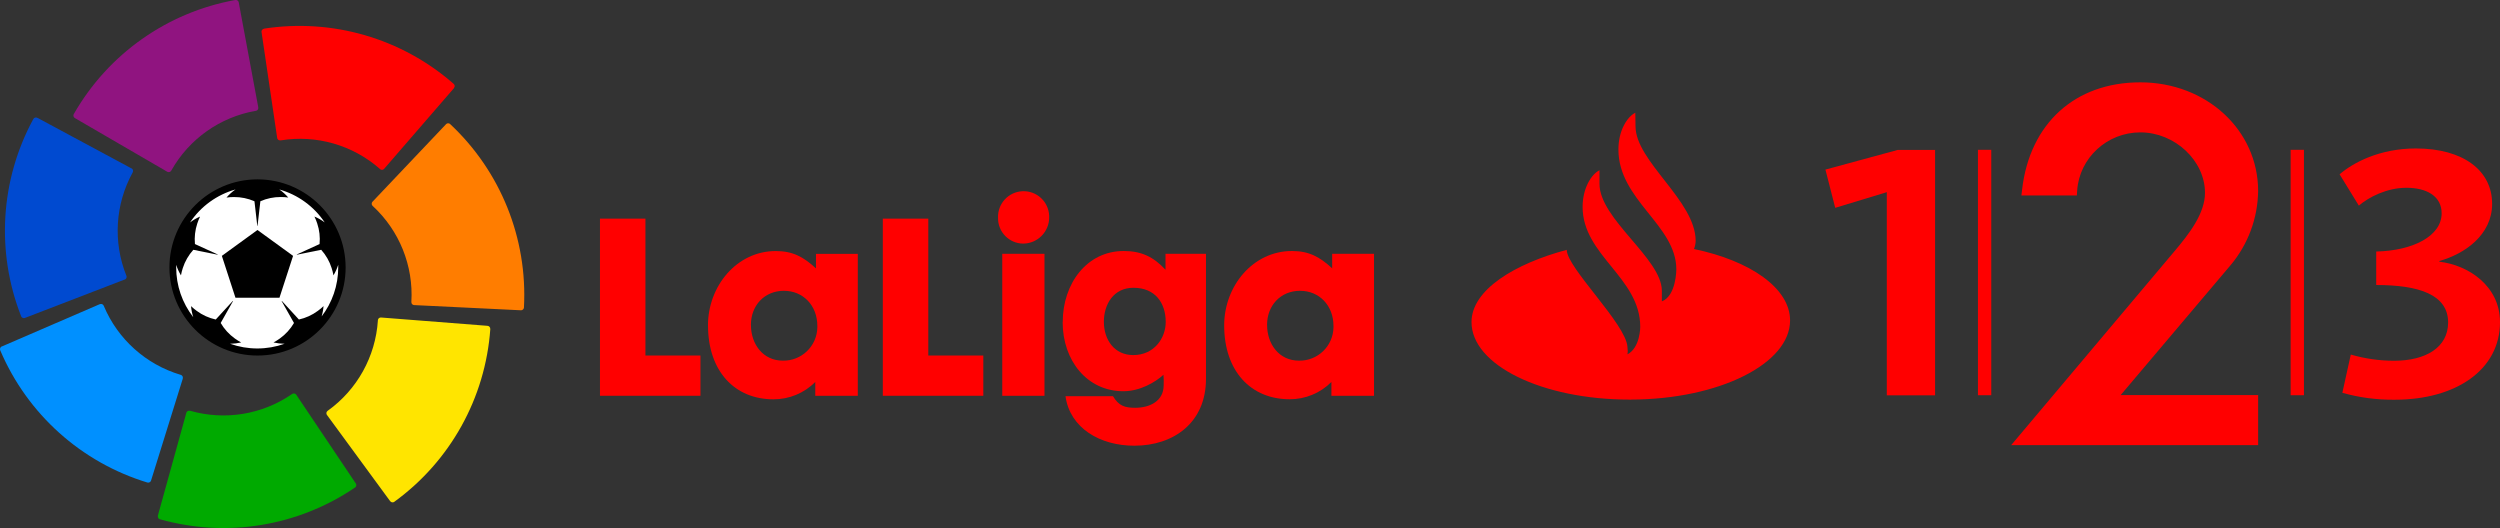
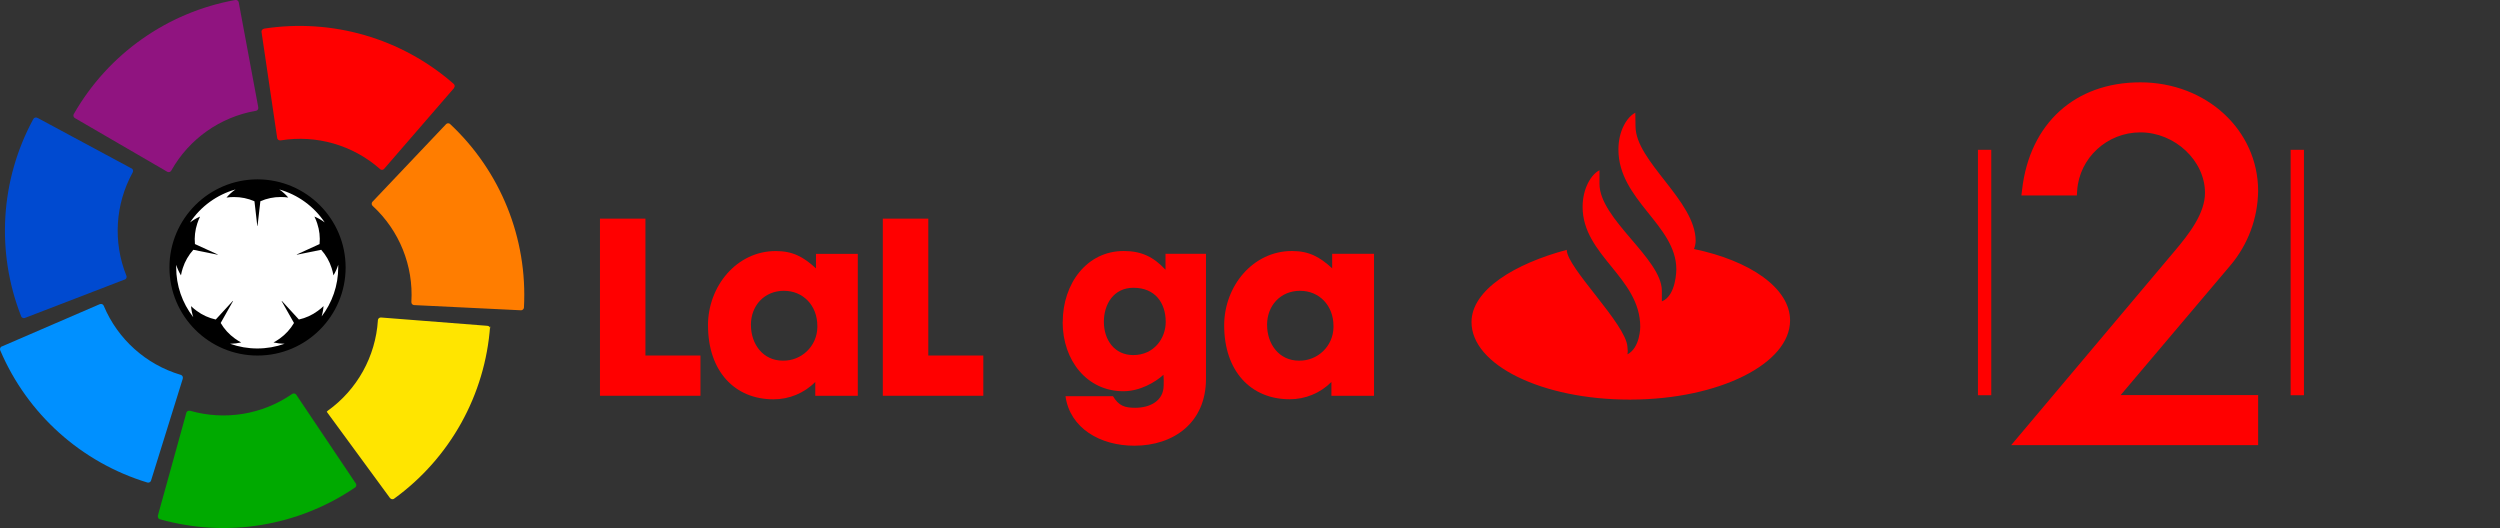
<svg xmlns="http://www.w3.org/2000/svg" version="1.1" id="Livello_1" x="0px" y="0px" viewBox="0 0 1184.523 250.19" enable-background="new 0 0 1184.523 250.19" xml:space="preserve">
  <rect x="0" y="0" width="1184.523" height="250.19" fill="#333333" stroke="none" />
  <g>
    <g>
      <path fill="#901480" d="M34.933,54.061c-0.365,0.688-0.104,1.541,0.584,1.907c0.009,0.005,0.017,0.009,0.026,0.013l43.62,25.35    l0.1,0.05c0.469,0.258,1.045,0.223,1.48-0.09c0.137-0.103,0.255-0.228,0.35-0.37c0.049-0.061,0.09-0.128,0.12-0.2    c8.412-14.895,23.051-25.242,39.9-28.2h0.17c0.179-0.042,0.348-0.117,0.5-0.22c0.441-0.316,0.666-0.854,0.58-1.39v-0.09    l-9.23-49.6v-0.09c-0.039-0.203-0.125-0.395-0.25-0.56c-0.3-0.408-0.797-0.622-1.3-0.56h-0.12l0,0    c-32.221,5.814-60.219,25.583-76.48,54" />
      <path fill="#004AD0" d="M10.023,149.881c0.217,0.469,0.666,0.789,1.18,0.84c0.24,0.017,0.48-0.024,0.7-0.12l47.12-18.14h0.11    c0.498-0.207,0.832-0.682,0.86-1.22c0-0.168-0.02-0.336-0.06-0.5c-0.027-0.076-0.061-0.15-0.1-0.22    c-6.34-15.884-5.239-33.773,3-48.76c0.031-0.048,0.057-0.098,0.08-0.15c0.083-0.165,0.13-0.346,0.14-0.53    c0.03-0.536-0.245-1.043-0.71-1.31h-0.09l-44.51-23.94h-0.07c-0.185-0.098-0.39-0.153-0.6-0.16c-0.505-0.02-0.982,0.232-1.25,0.66    l-0.06,0.11l0,0c-15.614,28.768-17.715,62.967-5.74,93.43" />
      <path fill="#0090FF" d="M69.863,228.621c0.502,0.133,1.036-0.021,1.39-0.4c0.164-0.171,0.281-0.381,0.34-0.61l15-48.17v-0.11    c0.146-0.518-0.017-1.074-0.42-1.43c-0.127-0.111-0.273-0.199-0.43-0.26l-0.23-0.07c-16.37-4.888-29.694-16.843-36.32-32.59    c-0.017-0.056-0.041-0.109-0.07-0.16c-0.083-0.163-0.191-0.311-0.32-0.44c-0.405-0.359-0.979-0.456-1.48-0.25h-0.09l-46.3,20    h-0.08c-0.19,0.078-0.359,0.201-0.49,0.36c-0.362,0.408-0.462,0.984-0.26,1.49l0.05,0.11l0,0    c12.85,30.122,38.367,53.017,69.7,62.54" />
      <path fill="#00AA00" d="M168.243,230.981c0.415-0.313,0.629-0.825,0.56-1.34c-0.035-0.233-0.128-0.453-0.27-0.64l-28.12-41.9    l-0.06-0.09c-0.314-0.436-0.851-0.654-1.38-0.56c-0.169,0.023-0.331,0.077-0.48,0.16l-0.19,0.14    c-14.083,9.703-31.77,12.594-48.21,7.88h-0.17c-0.732-0.15-1.457,0.284-1.67,1v0.1l-13.44,48.54v0.09    c-0.045,0.201-0.045,0.409,0,0.61c0.094,0.497,0.444,0.908,0.92,1.08h0.12l0,0c31.508,8.86,65.321,3.344,92.38-15.07" />
-       <path fill="#FFE500" d="M232.293,155.831c0.028-0.778-0.581-1.432-1.359-1.459c-0.007,0-0.014,0-0.021-0.001l-50.3-3.93h-0.11    c-0.535-0.029-1.04,0.251-1.3,0.72c-0.08,0.15-0.134,0.312-0.16,0.48c-0.01,0.08-0.01,0.16,0,0.24    c-1.122,17.067-9.824,32.737-23.72,42.71c-0.052,0.025-0.099,0.059-0.14,0.1c-0.151,0.111-0.274,0.254-0.36,0.42    c-0.262,0.471-0.231,1.05,0.08,1.49l0.06,0.08l29.83,40.69l0.05,0.07c0.125,0.164,0.286,0.297,0.47,0.39    c0.439,0.256,0.981,0.256,1.42,0l0.1-0.08l0,0c26.513-19.229,43.163-49.2,45.48-81.87" />
+       <path fill="#FFE500" d="M232.293,155.831c0.028-0.778-0.581-1.432-1.359-1.459c-0.007,0-0.014,0-0.021-0.001l-50.3-3.93h-0.11    c-0.535-0.029-1.04,0.251-1.3,0.72c-0.08,0.15-0.134,0.312-0.16,0.48c-0.01,0.08-0.01,0.16,0,0.24    c-1.122,17.067-9.824,32.737-23.72,42.71c-0.052,0.025-0.099,0.059-0.14,0.1c-0.151,0.111-0.274,0.254-0.36,0.42    l0.06,0.08l29.83,40.69l0.05,0.07c0.125,0.164,0.286,0.297,0.47,0.39    c0.439,0.256,0.981,0.256,1.42,0l0.1-0.08l0,0c26.513-19.229,43.163-49.2,45.48-81.87" />
      <path fill="#FF7D00" d="M213.273,58.761c-0.395-0.339-0.944-0.435-1.43-0.25c-0.221,0.082-0.418,0.22-0.57,0.4l-34.72,36.61    l-0.08,0.08c-0.355,0.403-0.451,0.972-0.25,1.47c0.064,0.155,0.155,0.298,0.27,0.42c0.055,0.062,0.115,0.119,0.18,0.17    c12.557,11.615,19.25,28.245,18.24,45.32c-0.005,0.057-0.005,0.113,0,0.17c0.001,0.18,0.031,0.359,0.09,0.53    c0.204,0.499,0.672,0.84,1.21,0.88h0.1l50.4,2.45h0.08c0.21,0.01,0.419-0.032,0.61-0.12c0.463-0.2,0.786-0.63,0.85-1.13v-0.13l0,0    c1.745-32.706-11.068-64.509-35-86.87" />
      <path fill="#FF0000" d="M125.023,13.641c-0.515,0.112-0.929,0.495-1.08,1c-0.06,0.23-0.06,0.47,0,0.7l7.37,49.91v0.11    c0.118,0.719,0.775,1.223,1.5,1.15c0.08,0.005,0.16,0.005,0.24,0c16.895-2.738,34.129,2.233,46.97,13.55    c0.039,0.045,0.082,0.085,0.13,0.12c0.142,0.109,0.301,0.193,0.47,0.25c0.514,0.124,1.055-0.049,1.4-0.45l0.07-0.08l33-38.13    v-0.07c0.133-0.162,0.232-0.349,0.29-0.55c0.125-0.492-0.019-1.013-0.38-1.37l-0.09-0.08l0,0    c-24.645-21.572-57.574-31.132-89.94-26.11" />
      <circle fill="#FFFFFF" cx="121.973" cy="126.721" r="39.57" />
      <path d="M152.293,150.251c0.524-1.695,0.86-3.442,1-5.21c-0.853,0.819-1.762,1.578-2.72,2.27c-2.665,1.971-5.714,3.361-8.95,4.08    l-8.07-8.8l-0.11,0.08l5.85,10.36c-1.688,2.896-3.972,5.401-6.7,7.35c-0.955,0.696-1.957,1.324-3,1.88    c1.723,0.39,3.483,0.598,5.25,0.62c-8.357,2.974-17.483,2.974-25.84,0c1.77-0.022,3.533-0.23,5.26-0.62    c-1.043-0.556-2.045-1.184-3-1.88c-2.728-1.949-5.012-4.454-6.7-7.35l5.85-10.37l-0.11-0.08l-8.08,8.81    c-3.253-0.712-6.32-2.102-9-4.08c-0.955-0.692-1.861-1.451-2.71-2.27c0.152,1.777,0.504,3.532,1.05,5.23    c-5.249-6.727-8.094-15.018-8.08-23.55v-1.25c0.553,1.75,1.311,3.429,2.26,5c0.207-1.165,0.495-2.314,0.86-3.44    c1.032-3.215,2.737-6.174,5-8.68l11.55,2.34v-0.13l-10.79-4.93c-0.306-3.288,0.072-6.605,1.11-9.74    c0.364-1.122,0.806-2.218,1.32-3.28c-1.702,0.732-3.305,1.676-4.77,2.81c5.094-7.624,12.744-13.177,21.57-15.66    c-1.589,1.087-3.028,2.378-4.28,3.84c1.17-0.162,2.349-0.242,3.53-0.24c3.345-0.024,6.657,0.657,9.72,2l1.34,11.67h0.12    l1.34-11.68c3.053-1.342,6.355-2.023,9.69-2c1.181-0.002,2.36,0.078,3.53,0.24c-1.245-1.459-2.677-2.747-4.26-3.83    c8.808,2.482,16.442,8.024,21.53,15.63c-1.5-1.131-3.136-2.068-4.87-2.79c0.514,1.062,0.956,2.158,1.32,3.28    c1.049,3.14,1.427,6.465,1.11,9.76l-10.77,4.92v0.13l11.54-2.34c2.249,2.504,3.937,5.46,4.95,8.67    c0.365,1.126,0.652,2.275,0.86,3.44c0.947-1.572,1.706-3.25,2.26-5v1.21c0.011,8.524-2.83,16.807-8.07,23.53 M122.023,84.981    c-23.052,0-41.74,18.688-41.74,41.74s18.688,41.74,41.74,41.74s41.74-18.688,41.74-41.74c0-0.003,0-0.007,0-0.01    C163.73,103.674,145.06,85.008,122.023,84.981" />
-       <polygon points="105.113,121.231 111.563,141.071 132.413,141.071 138.863,121.231 121.983,108.971   " />
    </g>
    <g>
-       <polygon fill="#FF0000" points="916.863,187.311 916.863,71.041 899.143,71.041 864.903,80.351 869.543,98.471 893.983,91.051     893.983,187.311   " />
      <rect x="937.173" y="70.981" fill="#FF0000" width="6.31" height="116.28" />
      <rect x="1085.323" y="70.981" fill="#FF0000" width="6.31" height="116.28" />
-       <path fill="#FF0000" d="M1134.623,189.391c29.25,0,49.9-14.32,49.9-36.75c0-17.26-15.14-27.09-28.73-28.64v-0.35    c11.87-3.28,25-12.25,25-27.09c0-15.69-13.6-26.22-36.14-26.22c-17.38,0-29.94,6.9-36.13,12.25l9.12,14.84    c4.64-4,13.25-8.46,22.54-8.46c9.63,0,16.69,4,16.69,12.08c0,10.87-13.77,17.77-31,18.12v15.87c20.13,0,34.07,4.49,34.07,17.77    c0,11.73-10.5,18.12-25.64,18.12c-6.932-0.003-13.828-0.993-20.48-2.94l-4,18.12c8.061,2.273,16.406,3.377,24.78,3.28" />
      <polygon fill="#FF0000" points="331.883,187.521 284.273,187.521 284.273,103.591 305.813,103.591 305.813,168.451     331.883,168.451   " />
      <path fill="#FF0000" d="M371.533,137.771c-9.59,0-15.74,7.23-15.74,16.11c0,9.32,5.83,17,15.09,17    c8.862,0.185,16.196-6.85,16.381-15.712c0.005-0.239,0.005-0.479-0.001-0.718c0-9.86-6.9-16.66-15.73-16.66 M335.443,154.231    c0-18.74,13.68-35.28,32.1-35.28c8.08,0,13.14,2.74,19.07,8.22v-6.9h19.82v67.27h-20.15v-6.56    c-5.237,5.287-12.378,8.248-19.82,8.22c-18.42,0-31-13.38-31-35" />
      <polygon fill="#FF0000" points="465.903,187.521 418.283,187.521 418.283,103.591 439.833,103.591 439.833,168.451     465.903,168.451   " />
-       <path fill="#FF0000" d="M494.883,187.521h-20v-67.27h20V187.521z M472.883,103.151c-0.243-6.689,4.983-12.309,11.672-12.552    s12.309,4.983,12.552,11.672c0.008,0.22,0.01,0.44,0.006,0.66c0.05,6.848-5.462,12.44-12.31,12.49c-0.027,0-0.054,0-0.08,0    c-6.627-0.087-11.929-5.529-11.842-12.156C472.881,103.227,472.882,103.189,472.883,103.151" />
      <path fill="#FF0000" d="M537.023,136.351c-9.37,0-14,7.78-14,16.11c0,8.65,5.07,15.78,13.91,15.78c10,0,15.39-8.11,15.39-15.67    c0-9-4.95-16.22-15.29-16.22 M503.533,152.571c0-18.19,11.42-33.64,28.87-33.64c8.41,0,14.11,2.74,19.82,8.87v-7.55h19.18v59.27    c0,20.82-15.41,31.66-33.94,31.66c-16.27,0-30.49-8.32-32.63-23.45h22.51c2.79,4.61,5.59,5.48,10.56,5.48    c7,0,13.45-3.28,13.45-10.62c0.075-1.667,0.042-3.337-0.1-5c-3.88,3.51-11.1,7.78-19,7.78c-17.12,0-28.76-14.47-28.76-32.76" />
      <path fill="#FF0000" d="M616.083,137.771c-9.59,0-15.73,7.23-15.73,16.11c0,9.32,5.81,17,15.08,17    c8.862,0.185,16.196-6.85,16.381-15.712c0.005-0.239,0.005-0.479-0.001-0.718c0-9.86-6.89-16.66-15.73-16.66 M580.023,154.211    c0-18.74,13.67-35.28,32.1-35.28c8.08,0,13.15,2.74,19.07,8.22v-6.9h19.83v67.27h-20.19v-6.54    c-5.24,5.273-12.376,8.224-19.81,8.19c-18.42,0-31-13.38-31-35" />
      <path fill="#FF0000" d="M774.923,59.821c0,16.71,28.5,35.27,28.5,54.35c-0.043,1.309-0.31,2.601-0.79,3.82    c26.65,5.53,45.52,18.56,45.52,33.83c0,20.53-33.65,37.37-75.34,37.51c-0.27,0.13-0.53,0-0.79,0c-41.3,0-74.81-16.32-74.81-36.72    c0-15.27,20.45-27.64,45.12-34.23c0,8.43,28.1,35.15,28.76,45.94c0.092,0.663,0.139,1.331,0.14,2    c0.023,0.531-0.024,1.062-0.14,1.58c6.07-3.15,6.07-13,6.07-13c0-23.42-27.31-33.82-27.31-56.86c0-8.94,4.22-15.53,8-17.37v6.45    c0,16.72,29.55,35.41,29.55,50.67v5c6.86-2.63,6.86-15.13,6.86-15.13c0-21.06-27.44-32.77-27.44-56.86c0-9,4.22-15.53,8-17.37    L774.923,59.821z" />
      <path fill="#FF0000" d="M952.913,210.911l77.42-91.93c7-8.27,14.41-17.9,14.41-27.61c0-15.26-14.31-28.65-30.62-28.65    c-15.74,0-28.89,12.09-29.94,27.53l-0.16,2.37h-26.26l0.33-2.83c3.62-31.32,25.09-50.78,56-50.78c31.31,0,55.83,22.63,55.83,51.51    c-0.164,12.904-4.805,25.349-13.13,35.21l-52,61.46h65.13v23.72H952.913z" />
    </g>
  </g>
</svg>